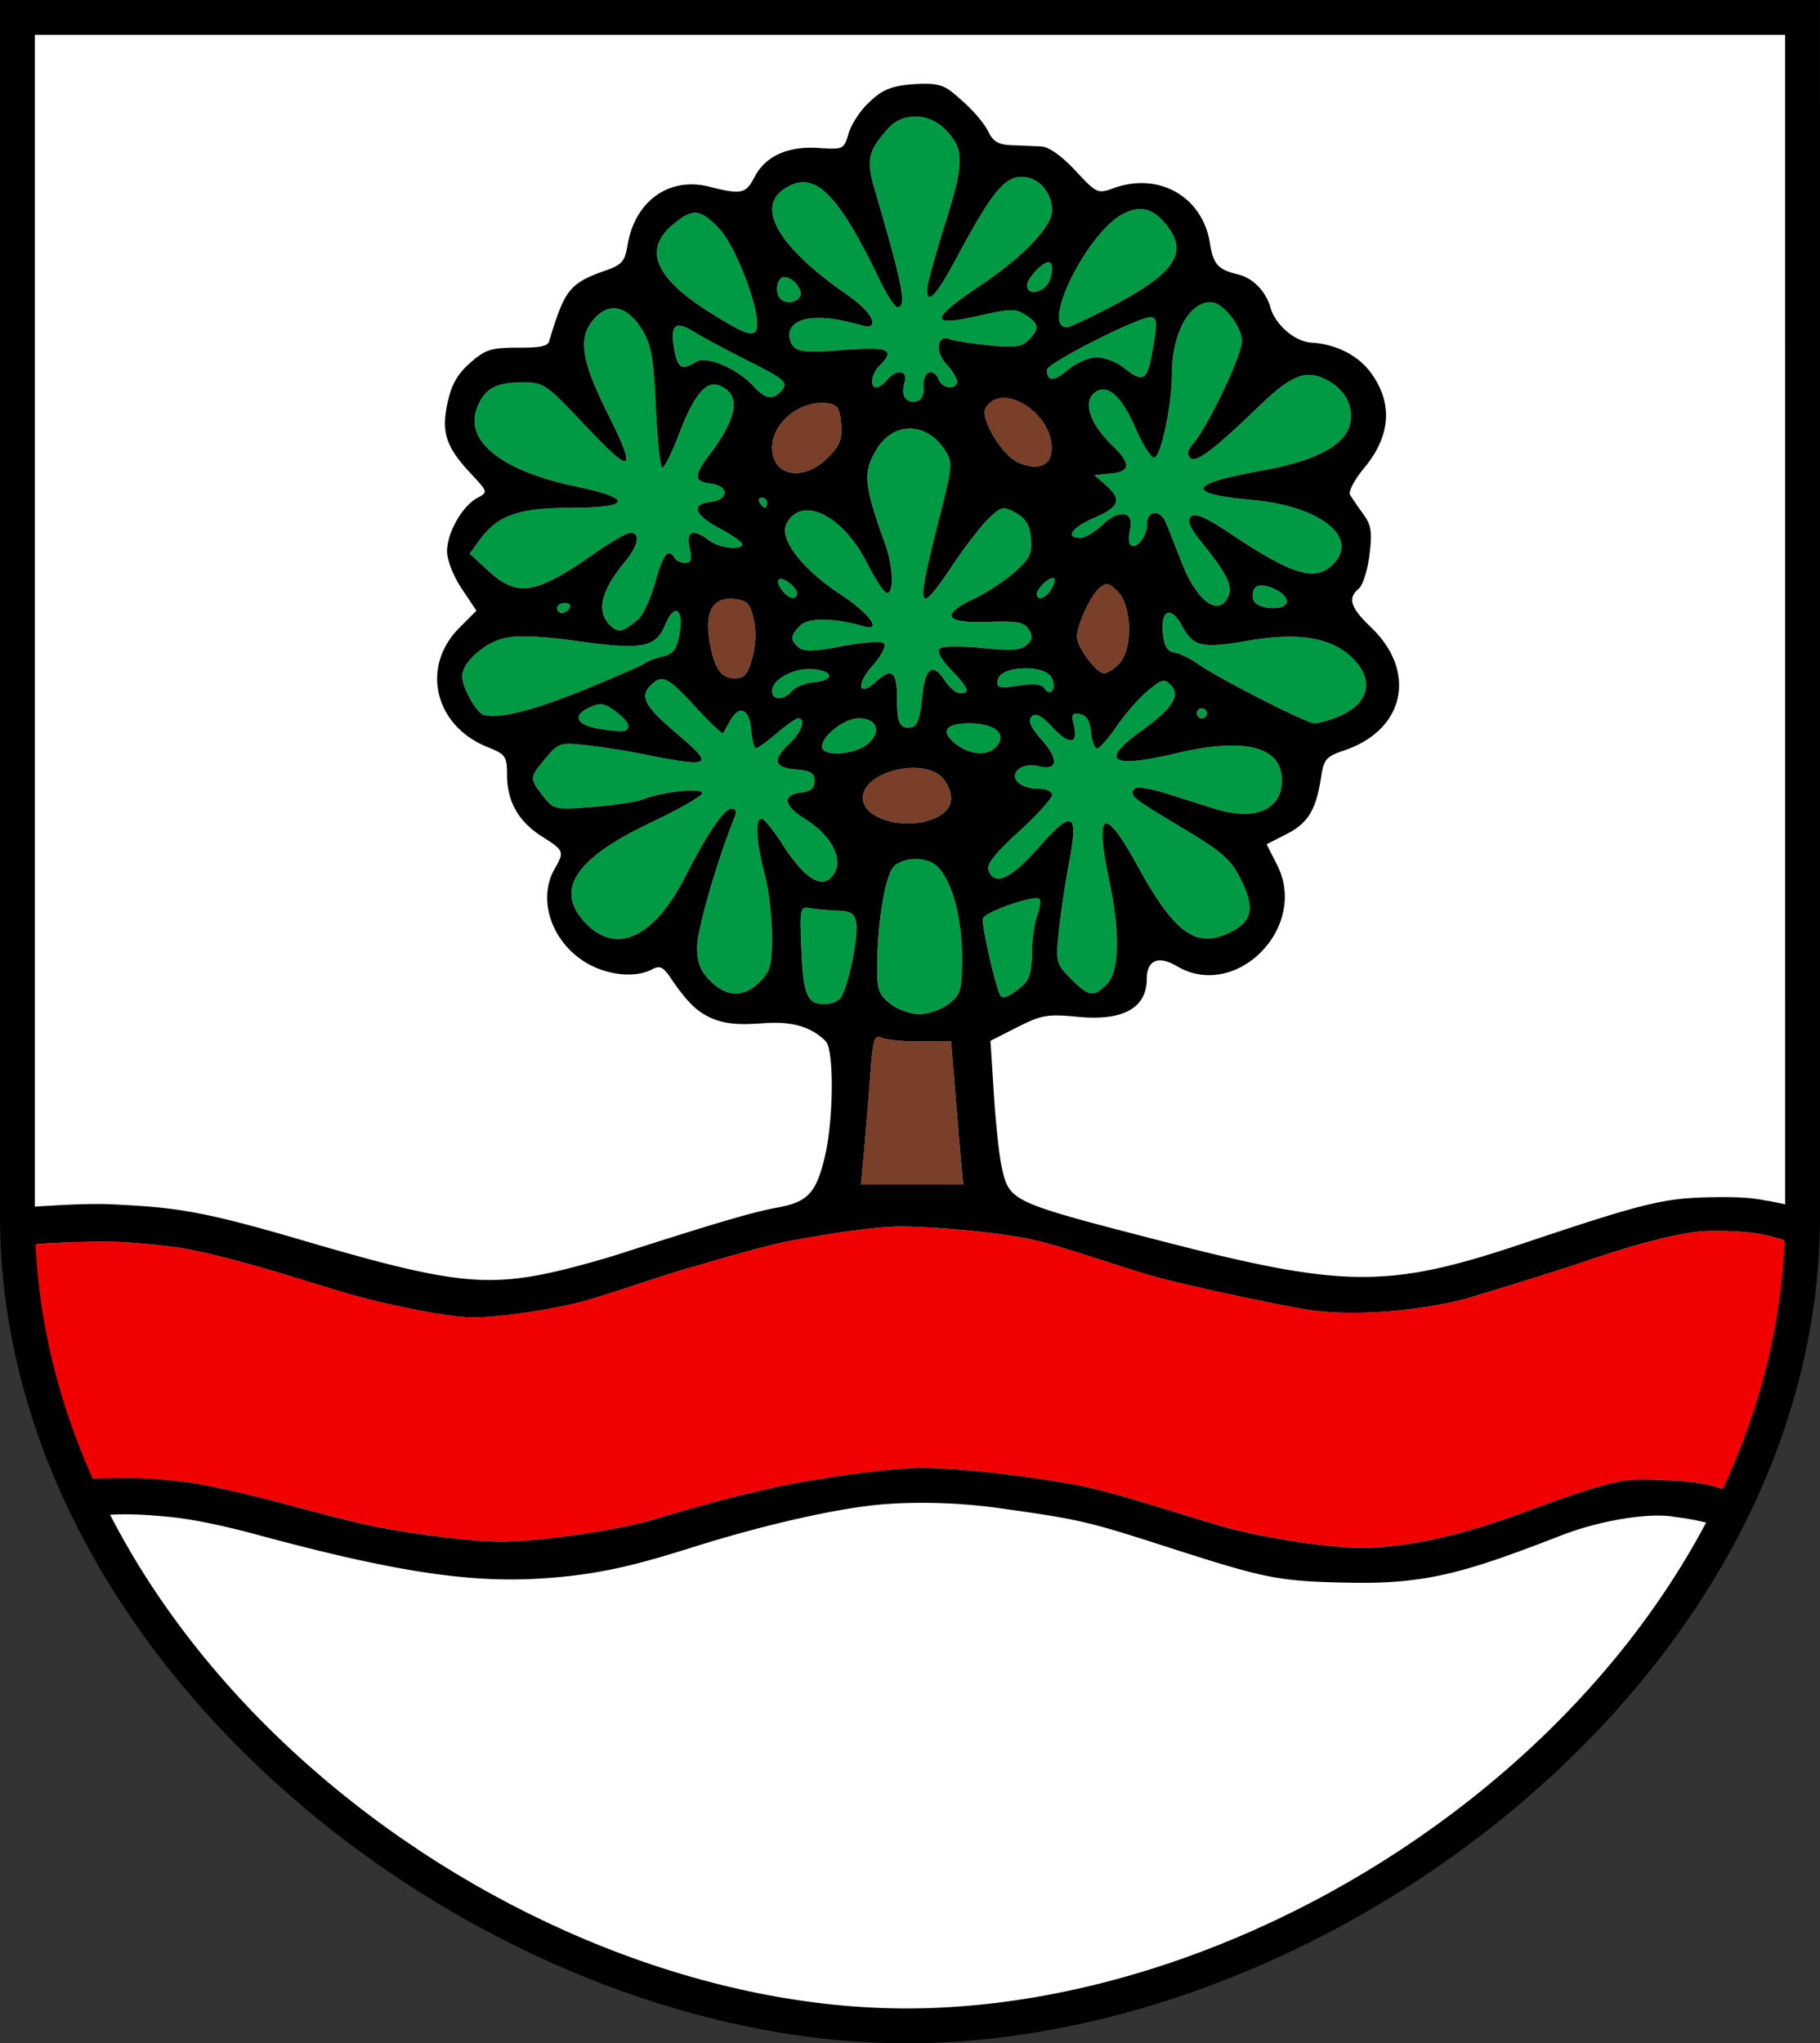
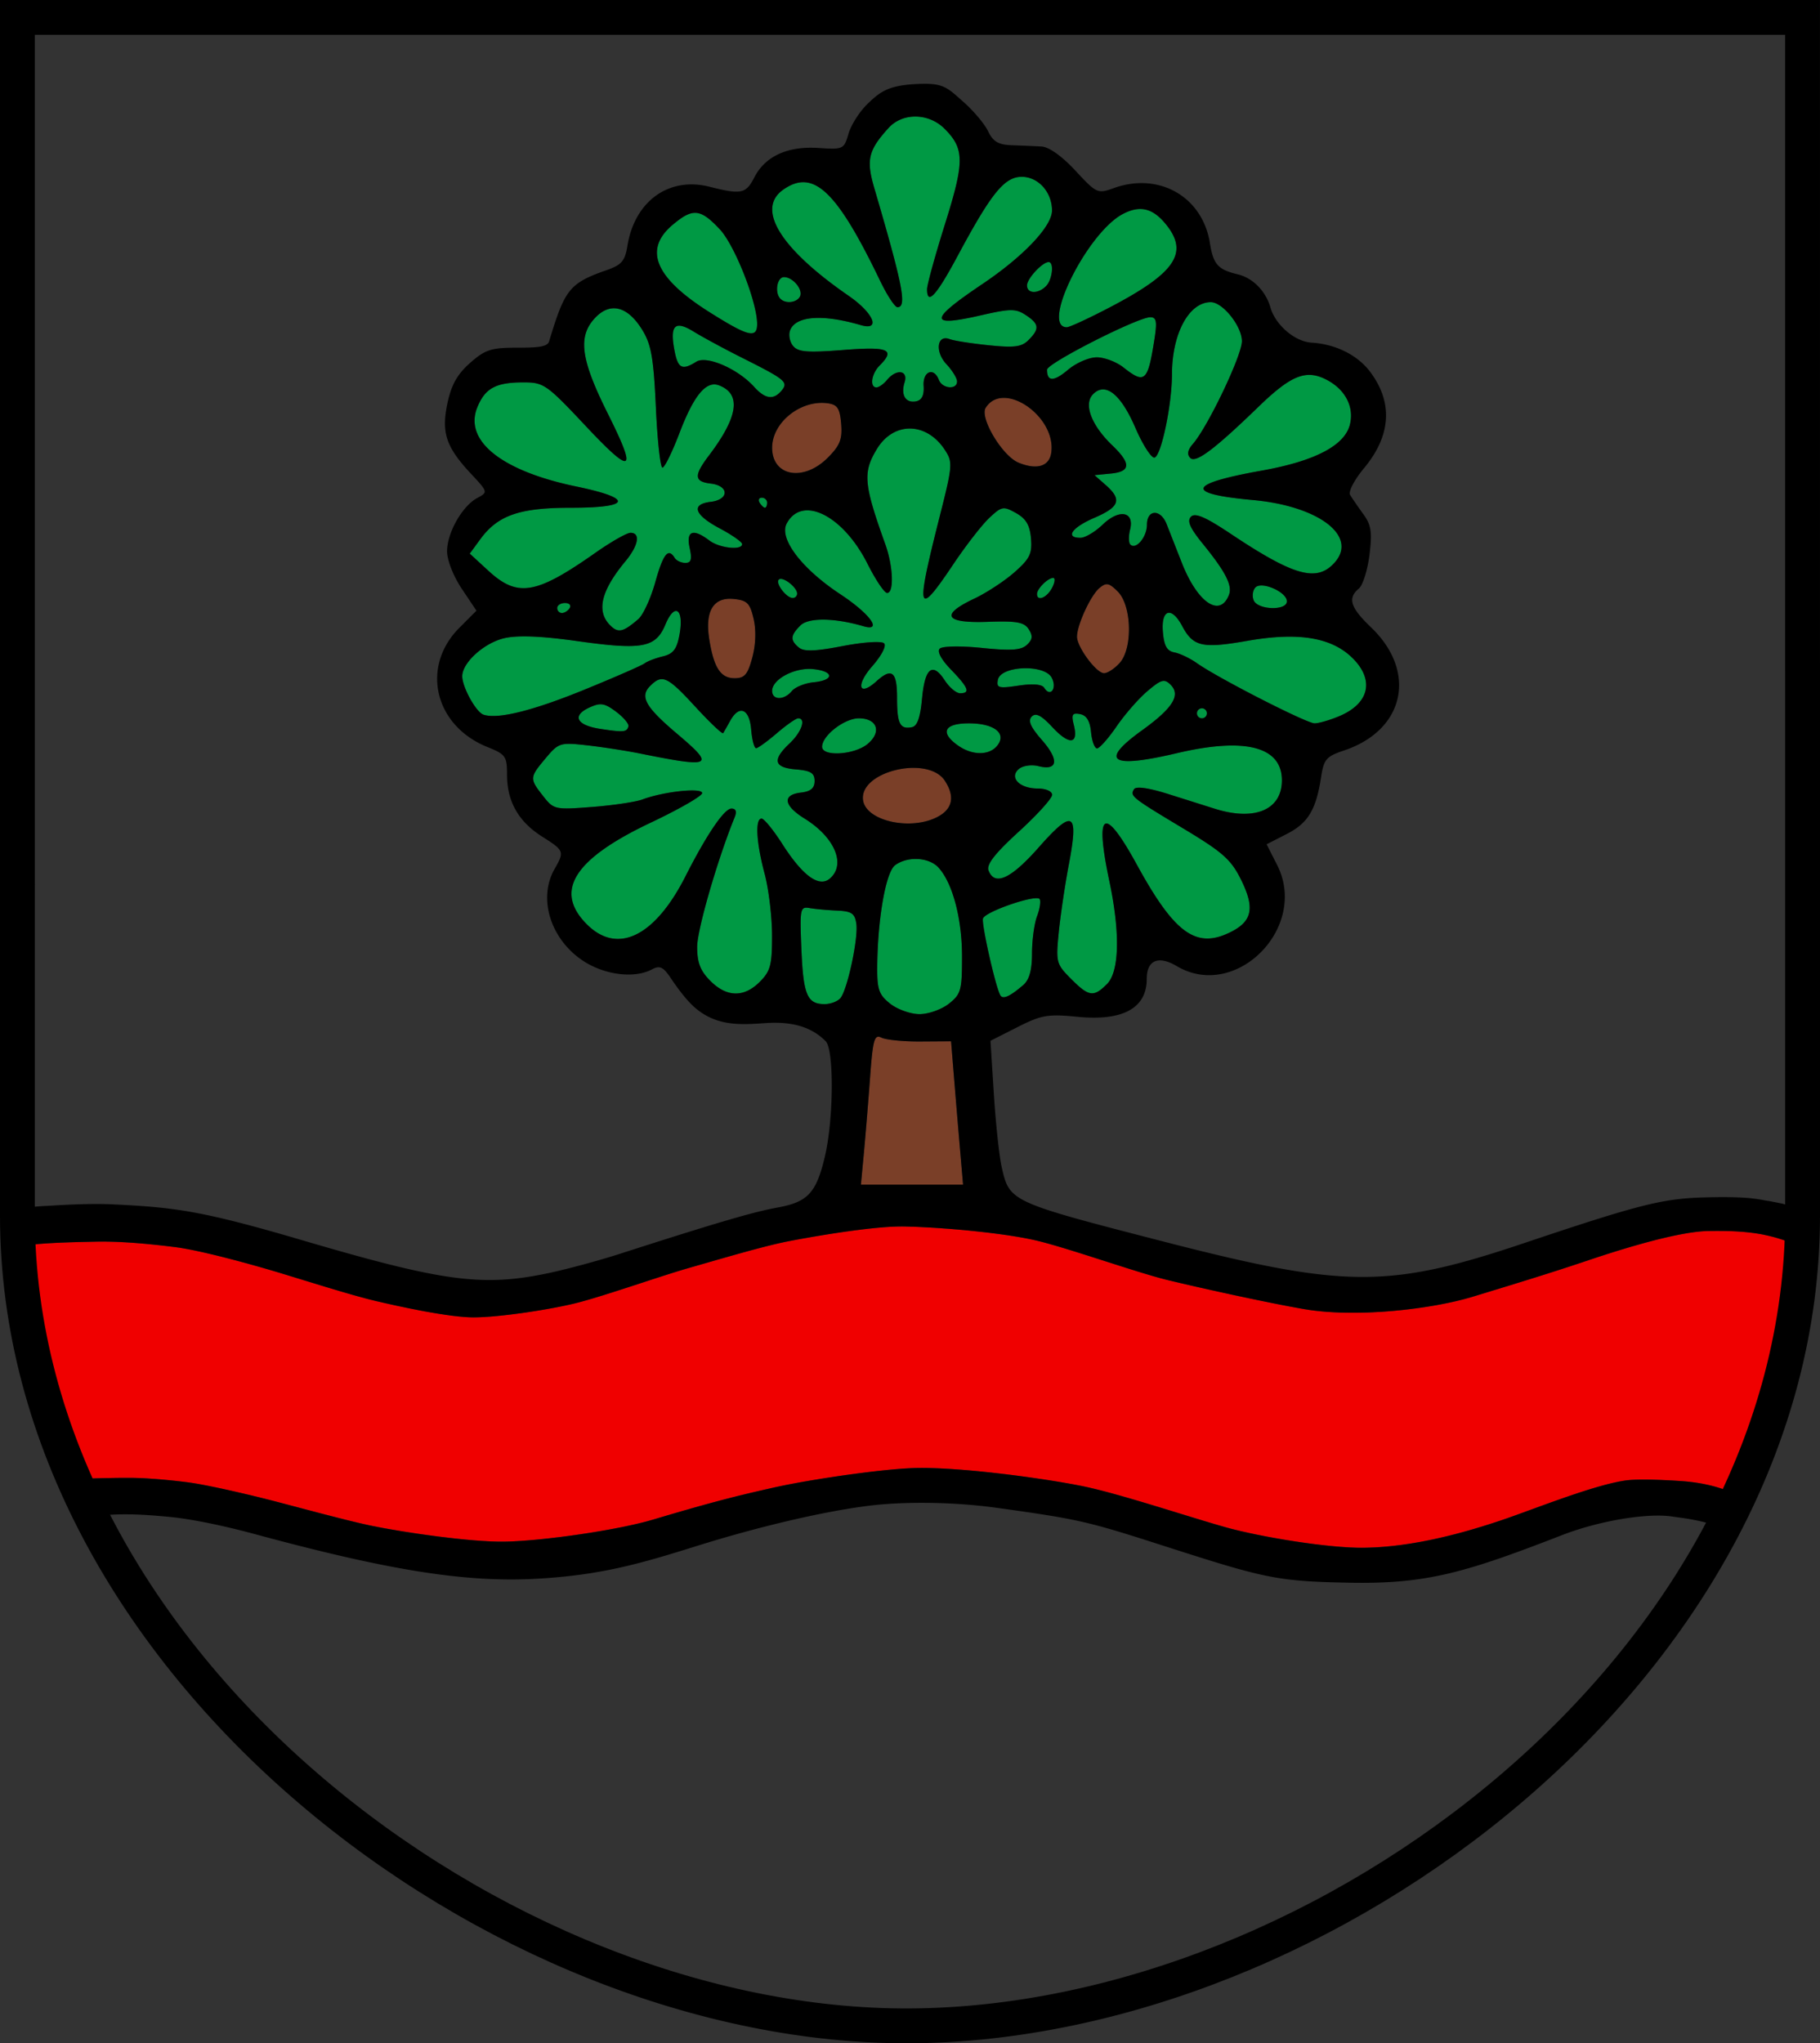
<svg xmlns="http://www.w3.org/2000/svg" width="620" height="696" version="1.1">
  <rect width="100%" height="100%" fill="#333333" stroke="none" />
-   <path d="M614.03 413.9c0 152.47-162.45 275.32-304.06 276.06-140.22.733-304.08-123.6-304.08-276.06V5.84h608.13z" fill="#fff" />
  <path d="m308.12 417.76c-10.056-0.209-30.03 3.177-39.9 5.103-8.501 1.659-25.154 6.646-33.462 9.003-9.646 2.738-28.573 9.471-38.294 11.933-8.632 2.186-26.367 4.943-35.27 4.914-8.495-0.03-25.248-3.69-33.516-5.656-8.214-1.955-22.357-6.464-32.354-9.49-8.785-2.656-26.585-7.637-35.69-8.787-8.459-1.07-18.681-2.05-27.117-1.85-6.663 0.159-17.9 0.285-25.808 1.553l-0.486 0.08c1.374 27.633 8.07 54.258 18.964 79.267 0.169-0.01 10.569-0.5 19.56-0.446 6.319 0.039 15.634 1.029 19.72 1.593 6.971 0.962 20.69 4.218 27.51 5.966 8.545 2.193 25.541 6.866 34.217 8.68 11.256 2.354 34.236 5.688 45.731 5.494 12.763-0.215 38.368-3.877 50.564-7.519 22.31-6.664 30.607-8.533 40.9-10.866 11.658-2.642 35.289-6.15 47.215-6.655 14.558-0.618 43.774 3.234 58.015 6.101 12.68 2.554 36.617 10.608 49.079 14.08 11.614 3.235 34.672 7.063 46.744 6.938 17.36-0.181 35.179-5.411 46.581-9.22 10.678-3.569 31.583-12.126 42.762-13.701 3.898-0.548 12.03-0.254 18.762 0.189 11.85 0.779 18.168 4.346 18.168 4.346l1.58 0.797c12.329-26.496 19.936-54.926 21.462-84.58-3.85-2.101-9.925-4.133-15.928-4.982-5.735-0.811-11.273-0.803-15.793-0.742-10.484 0.142-30.35 6.398-40.9 9.962-12.885 4.353-25.715 8.243-39.414 12.419-13.808 4.208-39.588 7.32-57.623 4.198-12.28-2.124-34.955-7.099-46.487-9.908-10.563-2.574-34.365-11.094-44.963-13.512-11.697-2.67-32.534-4.45-44.53-4.698z" fill="#f00000" />
  <path d="m342.04 135.52c-2.511-0.016-4.769 0.995-6.262 3.375-2.127 3.387 5.664 16.409 11.176 18.682 6.253 2.58 10.503 1.283 11.162-3.4 1.31-9.31-8.543-18.606-16.076-18.656zm-61.738 1.701c-8.656-0.188-17.266 7.177-17.266 15.268 0 9.778 10.695 11.696 18.965 3.402 4.153-4.165 4.984-6.274 4.551-11.529-0.432-5.256-1.261-6.53-4.523-6.992a14.517 14.517 0 0 0-1.727-0.148zm96.795 61.785c-0.773-0.02-1.529 0.419-2.551 1.27-3.001 2.498-7.654 12.584-7.654 16.59 0 3.534 6.601 12.432 9.219 12.432 1.194 0 3.576-1.568 5.305-3.482 4.506-4.998 4.14-19.536-0.619-24.311-1.68-1.684-2.705-2.47-3.699-2.498zm-128.45 4.939c-6.005 7e-3 -8.455 4.815-7.018 13.838 1.54 9.652 3.862 13.229 8.625 13.229 3.399 0 4.465-1.245 6.019-7.033 1.183-4.403 1.354-9.365 0.445-13.242-1.248-5.33-2.202-6.27-6.816-6.723a13.04 13.04 0 0 0-1.256-0.066v-0.002zm62.727 57.6c-8.481-0.066-18.289 4.566-17.359 11.027 1.01 7.01 15.976 10.442 25.188 5.766 5.293-2.685 6.22-6.978 2.672-12.406-1.978-3.03-6.058-4.352-10.5-4.387zm-12.27 91.59c-1.445 0.162-1.925 3.311-2.713 13.969-0.61 8.276-1.555 19.848-2.107 25.717l-0.998 10.676h34.785l-0.986-11.527a5898.7 5898.7 0 0 1-2.051-24.404l-1.041-12.891-10.473 0.08c-5.76 0.038-11.718-0.552-13.242-1.311-0.452-0.225-0.84-0.347-1.174-0.309z" fill="#7a3f28" />
  <path d="M312.01 39.695c-3.494-.051-6.916 1.247-9.315 3.888-6.926 7.63-7.68 10.846-4.845 20.518 9.768 33.32 11.163 40.536 7.87 40.536-.866 0-3.51-4.032-5.886-8.963-14.83-30.809-22.766-38.277-33.016-31.074-9.341 6.564-1.01 20.067 22.285 36.15 8.524 5.885 11.075 12.009 4.158 9.988-13.075-3.822-22.223-3.142-24.108 1.782-.589 1.538-.13 3.936 1.026 5.332 1.709 2.065 4.88 2.318 17.062 1.364 15.51-1.218 17.892-.199 12.404 5.305-2.785 2.795-3.453 7.437-1.066 7.437.823 0 2.453-1.156 3.618-2.564 3.191-3.86 7.273-3.288 5.966.837-1.378 4.354.378 7.203 3.982 6.452 1.894-.395 2.712-2.116 2.497-5.224-.347-5.002 3.492-6.524 5.196-2.065 1.16 3.03 6.196 3.468 6.196.54 0-1.115-1.626-3.758-3.617-5.886-3.985-4.253-3.225-10.195 1.093-8.531 1.407.542 7.386 1.473 13.282 2.079 8.793.904 11.247.584 13.607-1.782 3.819-3.831 3.626-5.482-.972-8.504-3.4-2.234-5.186-2.226-15.442.121-17.728 4.056-17.578 1.605.634-10.65 14.088-9.483 23.757-19.697 23.757-25.08 0-6.27-4.671-11.475-10.299-11.475-5.902 0-10.355 5.507-21.88 27.011-7.255 13.533-10.38 16.918-10.38 11.258 0-1.497 2.756-11.508 6.128-22.246 6.667-21.231 6.645-25.567-.162-32.397a14.139 14.139 0 0 0-9.773-4.158zm76.684 31.506c-1.882-.06-3.886.491-6.115 1.647-12.182 6.32-28.213 38.62-19.167 38.62.96 0 7.69-3.129 14.956-6.939 21.853-11.468 26.553-18.272 19.127-27.74-2.873-3.664-5.664-5.487-8.8-5.588zm-151.88 1.296c-2.19-.013-4.463 1.375-7.694 4.103-9.987 8.428-5.95 18.026 12.472 29.657 13.325 8.412 16.333 9.171 16.333 4.09 0-7.492-7.632-26.84-12.729-32.262-3.526-3.75-5.9-5.575-8.382-5.588zm120.32 16.765c-2.195.172-7.275 5.68-7.275 7.951 0 2.851 3.741 2.99 6.48.243 2.165-2.174 2.82-8.193.89-8.193-.033 0-.06-.003-.094 0zm-90.167 5.13c-2.31.162-3.119 5.366-1.094 7.397 1.715 1.72 5.335 1.362 6.574-.648 1.374-2.229-2.218-6.75-5.359-6.75-.037 0-.085-.002-.121 0zm145.5 8.531c-7.432 0-13.198 10.714-13.215 24.568-.018 10.61-3.79 28.374-6.033 28.374-1.122 0-4.015-4.562-6.425-10.137-4.972-11.503-10.209-15.682-14.39-11.488-3.356 3.367-.67 10.556 6.534 17.481 6.458 6.206 6.298 8.922-.554 9.584l-5.534.54 3.834 3.375c5.614 4.935 4.742 7.45-3.834 11.136-7.695 3.309-10.147 6.83-4.765 6.83 1.587 0 4.988-2.012 7.56-4.482 5.666-5.446 10.889-4.505 9.34 1.688-.548 2.199-.518 4.489.082 5.089 1.914 1.918 5.669-2.557 5.669-6.763 0-5.235 4.654-5.397 6.681-.23.83 2.114 3.167 8.078 5.197 13.243 5.36 13.624 13.034 18.795 16.076 10.84 1.21-3.16-1.2-7.835-8.909-17.32-4.412-5.429-5.465-7.825-4.049-9.246 1.416-1.422 4.922.083 13.498 5.804 21.613 14.416 29.349 16.568 35.392 9.867 8.135-9.014-5.257-19.3-27.793-21.354-23.404-2.134-22.375-5.487 3.064-10.03 18.042-3.22 28.198-8.532 29.98-15.658 1.512-6.05-1.576-11.987-7.95-15.294-6.954-3.606-12.02-1.594-23.137 9.165-15.076 14.592-21.432 19.352-23.298 17.481-1.19-1.193-.905-2.71.891-4.778 5.128-5.9 16.697-30.142 16.697-34.989 0-5.124-6.52-13.296-10.61-13.296zm-202.98 2.092c-2.488-.123-4.97 1.156-7.29 3.86-5.325 6.213-4.14 13.986 4.874 32.006 10.122 20.24 8.434 21.218-7.451 4.307-13.451-14.32-14.358-14.952-21.395-14.943-9.295.01-12.922 1.963-15.59 8.423-4.712 11.41 8.153 21.748 33.664 27.038 19.596 4.065 18.819 7.232-1.782 7.235-17.62.003-24.923 2.564-30.95 10.813l-3.524 4.819 6.358 5.845c9.957 9.154 16.175 8.12 36.431-6.115 5.334-3.746 10.722-6.817 11.973-6.817 3.482 0 2.712 4.336-1.728 9.692-8.321 10.033-9.994 17.014-5.224 21.8 2.747 2.756 4.398 2.38 9.625-2.12 1.63-1.403 4.224-7.042 5.763-12.54 2.712-9.694 4.416-11.846 6.6-8.301.578.94 2.222 1.714 3.645 1.714 1.992 0 2.334-1.19 1.472-5.13-1.27-5.797 1.168-6.7 6.708-2.497 3.44 2.612 11.163 3.448 11.163 1.215 0-.707-3.452-3.118-7.667-5.359-8.687-4.623-9.87-8.235-2.97-9.03 2.789-.323 4.684-1.579 4.684-3.105 0-1.525-1.895-2.782-4.684-3.105-5.726-.66-5.882-2.688-.688-9.543 10.001-13.199 11.134-20.97 3.469-23.92-4.394-1.69-8.578 3.355-13.498 16.266-2.462 6.467-5.062 11.757-5.777 11.757-.719 0-1.74-9.2-2.254-20.45-.783-16.976-1.567-21.476-4.644-26.471-2.904-4.712-6.115-7.185-9.314-7.343zm182.4 3.037c-4.292 0-35.203 15.692-35.203 17.872 0 4.125 2.298 4.136 7.18.014 2.752-2.323 7.135-4.225 9.747-4.225 2.61 0 6.688 1.539 9.07 3.415 7.376 5.819 8.35 4.919 10.637-9.827.901-5.81.614-7.248-1.43-7.248zm-160.56 2.89c-2.22.043-2.628 2.703-1.579 8.314 1.17 6.253 2.586 7.002 7.45 3.955 3.536-2.215 14.166 2.41 19.721 8.572 3.757 4.167 6.616 4.548 9.341 1.255 2.389-2.89 1.398-3.719-13.43-11.163-6.088-3.057-13.5-7.062-16.468-8.896-2.208-1.364-3.872-2.06-5.035-2.038zm78.8 35.028c-4.291-.062-8.517 2.246-11.38 6.953-4.86 7.993-4.509 11.924 2.849 32.437 2.7 7.519 3.047 16.617.634 16.617-.922 0-3.924-4.454-6.668-9.908-8.328-16.55-22.326-23.535-27.549-13.742-2.719 5.095 5.105 15.403 18.303 24.109 10.132 6.682 14.559 12.83 7.802 10.853-9.832-2.878-18.709-2.978-21.435-.243-3.433 3.441-3.538 5.003-.513 7.518 1.724 1.436 5.503 1.306 14.888-.5 7.063-1.357 13.26-1.77 14.12-.944.887.852-.818 4.161-4.077 7.883-5.678 6.487-4.494 10.474 1.498 5.035 5.198-4.72 7.006-3.295 7.006 5.521 0 8.96.967 10.92 5.021 10.151 1.86-.353 2.895-3.22 3.496-9.746.964-10.496 3.578-12.594 7.748-6.21 1.574 2.409 3.915 4.374 5.21 4.374 3.59 0 2.882-1.863-3.077-8.031-3.361-3.48-4.83-6.22-3.834-7.168.917-.868 7.14-.968 14.376-.23 9.916 1.012 13.331.778 15.293-1.053 1.946-1.817 2.086-3.043.621-5.318-1.561-2.423-4.083-2.88-14.01-2.524-14.583.525-16.262-2.368-4.563-7.883 4.156-1.96 10.33-6.01 13.714-8.99 5.228-4.603 6.078-6.335 5.643-11.515-.384-4.548-1.691-6.746-5.116-8.666-4.307-2.414-4.867-2.306-9.098 1.66-2.48 2.326-7.98 9.414-12.229 15.754-12.397 18.5-12.965 16.521-4.67-16.2 4.42-17.436 4.506-18.534 1.782-22.704-3.131-4.794-7.493-7.227-11.784-7.29zm-50.686 23.556c-.92.046-1.22.805-.66 1.714.578.938 1.394 1.7 1.808 1.7.412 0 .756-.762.756-1.7 0-.939-.817-1.714-1.809-1.714-.031 0-.065-.002-.094 0zm99.173 27.334c-1.865.217-5.331 3.714-5.331 5.454 0 2.652 3.302 1.333 5.102-2.038 1.002-1.879 1.184-3.416.405-3.416-.057 0-.116-.006-.176 0zm-92.773.324a.856.856 0 0 0-.526.243c-1.236 1.242 2.574 6.264 4.75 6.264.822 0 1.486-.675 1.486-1.499 0-1.945-3.967-5.197-5.71-5.008zm164.04 2.241c-.928-.025-1.699.172-2.174.648-.917.922-1.211 2.876-.648 4.347 1.284 3.356 11.339 3.705 11.339.391 0-2.451-5.205-5.298-8.517-5.386zm-237.52 5.967c-1.396.045-2.524.803-2.524 1.714 0 .938.725 1.7 1.606 1.7.88 0 2.068-.762 2.646-1.7.579-.94-.132-1.714-1.593-1.714-.045 0-.09-.002-.135 0zm37.93 2.713c-.978.027-2.281 1.465-3.577 4.576-3.32 7.97-7.798 8.816-30.155 5.67-12.054-1.699-20.089-2.028-24.647-1-6.885 1.552-14.43 8.339-14.43 12.986 0 3.704 4.683 12.196 7.209 13.08 4.793 1.677 16.737-1.273 34.514-8.531 10.3-4.204 19.487-8.238 20.422-8.95.939-.71 3.727-1.772 6.196-2.362 3.51-.838 4.747-2.43 5.656-7.29.98-5.237.24-8.219-1.188-8.18zm168.06.62c-1.566-.078-2.543 2.152-2.187 6.467.397 4.803 1.368 6.549 3.928 7.032 1.872.351 5.326 2.001 7.667 3.659 7.133 5.054 37.335 20.504 40.09 20.504 1.42 0 5.182-1.099 8.355-2.43 10.243-4.29 12.129-12.226 4.684-19.694-7.133-7.157-18.478-9.05-35.932-5.994-15.404 2.7-18.463 2.001-22.231-5.061-1.581-2.961-3.156-4.421-4.374-4.482zm-49.052 18.885c-4.43.022-8.87 1.394-9.355 3.955-.526 2.772.254 2.988 7.02 1.971 4.916-.738 8.03-.47 8.787.756 2.088 3.392 4.466.143 2.537-3.47-1.17-2.194-5.081-3.23-8.99-3.212zm-73.527.23c-6.006-.035-12.728 3.784-12.728 7.478 0 3.226 4.073 3.257 6.722.054 1.121-1.355 4.476-2.696 7.45-2.984 7.12-.692 6.94-3.788-.256-4.481a13.23 13.23 0 0 0-1.188-.068zm-50.145 3.51c-1.412-.079-2.617.776-4.171 2.334-3.573 3.582-1.546 7.152 9.246 16.28 13.101 11.082 12.002 11.659-12.782 6.668-4.682-.943-12.773-2.184-17.98-2.767-9.107-1.023-9.628-.855-14.038 4.4-5.528 6.593-5.556 6.913-.877 12.878 3.624 4.62 4.01 4.71 16.71 3.726 7.15-.553 14.865-1.71 17.143-2.565 7.213-2.701 20.328-4.093 20.328-2.16 0 .976-7.863 5.5-17.466 10.043-26.247 12.419-33.112 23.314-21.826 34.638 10.417 10.448 23.171 4.24 33.623-16.36 7.218-14.227 13.21-23.038 15.645-23.043 1.532-.001 1.9 1.004 1.093 2.983-5.796 14.225-12.77 38.292-12.77 44.074 0 5.414 1.069 8.2 4.482 11.622 5.613 5.63 11.463 5.736 16.873.31 3.621-3.636 4.175-5.735 4.157-15.794-.012-6.382-1.141-15.837-2.524-21.004-2.844-10.632-3.3-18.79-1.04-18.79.84 0 4.023 3.907 7.073 8.68 6.886 10.762 12.46 14.845 16.104 11.811 5.7-4.745 1.822-14.08-8.518-20.49-7.152-4.434-7.689-8.103-1.282-8.842 3.366-.39 4.684-1.5 4.684-3.955 0-2.715-1.31-3.535-6.385-3.955-7.503-.622-8.13-3.204-2.132-8.855 4.097-3.862 5.696-8.544 2.915-8.544-.737 0-3.992 2.269-7.235 5.048-3.242 2.78-6.427 5.09-7.073 5.13-.645.035-1.41-2.809-1.7-6.331-.59-7.131-4.062-8.592-7.155-2.997-1.038 1.878-2.105 3.768-2.375 4.198-.274.43-4.526-3.601-9.462-8.963-6.01-6.53-8.932-9.279-11.284-9.409zm170.99.58c-1.234-.097-2.727.948-5.683 3.442-2.979 2.514-7.731 7.935-10.555 12.054-2.826 4.117-5.825 7.492-6.655 7.492-.834 0-1.745-2.488-2.038-5.535-.367-3.81-1.532-5.723-3.739-6.142-2.666-.507-3.032.123-2.132 3.726 1.652 6.604-1.511 6.93-7.262.756-3.783-4.06-5.677-5.044-7.06-3.658-1.379 1.386-.447 3.54 3.482 8.031 5.918 6.756 5.403 10.531-1.2 8.869-2.345-.59-5.31-.179-6.642.931-3.46 2.881.147 6.682 6.344 6.682 2.758 0 4.927.932 4.954 2.133.03 1.174-5.083 6.826-11.352 12.554-8.168 7.462-11.085 11.22-10.313 13.242 2.077 5.426 7.623 2.872 17.09-7.856 11.688-13.247 13.677-12.177 10.312 5.548-1.339 7.044-2.904 17.574-3.483 23.393-1.007 10.143-.844 10.79 4.144 15.794 6.117 6.136 7.728 6.365 12.283 1.795 4.222-4.237 4.533-17.429.823-35.002-5.105-24.175-1.855-26.123 9.381-5.602 12.986 23.701 20.37 28.886 32.315 22.69 7.006-3.633 7.822-8.171 3.158-17.601-3.4-6.877-6.22-9.383-19.612-17.427-17.739-10.654-18.284-11.085-16.846-13.418.66-1.071 4.967-.467 11.662 1.647 5.837 1.844 12.959 4.1 15.834 5.008 13.61 4.297 22.865.377 22.865-9.679 0-11.492-12.511-14.733-35.756-9.26-22.667 5.337-26.546 2.79-11.865-7.788 10.443-7.525 13.243-11.974 9.746-15.483-.805-.808-1.46-1.279-2.2-1.337zm-192.06 7.963c-1.07.008-2.204.392-3.739 1.094-6.06 2.767-4.437 6.037 3.618 7.275 8.016 1.231 9.099 1.128 9.65-.85.236-.837-1.65-3.073-4.197-4.981-2.342-1.753-3.767-2.549-5.332-2.538zm204.82 1.364a1.712 1.712 0 0 0-1.62 1.7c0 .94.765 1.715 1.7 1.715.937 0 1.701-.774 1.701-1.714 0-.939-.764-1.701-1.7-1.701-.03 0-.052-.002-.082 0zm-116.8 3.415c-4.902 0-12.513 5.892-12.513 9.692 0 3.427 10.877 2.794 15.415-.891 4.993-4.055 3.431-8.801-2.902-8.801zm36.728 1.714c-7.782.19-9.012 3.286-2.888 7.587 4.789 3.366 10.501 3.403 13.241.094 3.468-4.193-.88-7.68-9.57-7.68-.265 0-.532-.006-.783 0zm-17.588 46.193c-2.432.042-4.886.729-6.762 2.106-3.198 2.346-5.997 18.353-6.101 34.826-.047 7.556.596 9.356 4.427 12.378 2.469 1.949 6.964 3.55 9.988 3.55s7.508-1.601 9.976-3.55c4.115-3.246 4.495-4.572 4.495-16.009 0-12.928-3.181-25.004-7.978-30.318-1.822-2.019-4.917-3.037-8.045-2.983zm41.372 13.363c-4.07.009-17.517 4.834-18.21 6.912-.594 1.789 4.332 23.57 5.926 26.2.875 1.445 3.264.36 7.789-3.536 2.066-1.778 2.983-5.074 2.983-10.731 0-4.49.773-10.202 1.714-12.689.946-2.488 1.35-5.118.905-5.845-.134-.217-.526-.311-1.107-.31zm-78.572 3.24c-1.957.113-1.993 2.463-1.511 14.052.653 15.668 1.968 18.777 7.91 18.777 2.11 0 4.57-.957 5.466-2.133 2.404-3.155 6.035-20.29 5.345-25.202-.498-3.55-1.577-4.29-6.546-4.509-3.278-.143-7.494-.538-9.368-.863-.504-.088-.933-.143-1.296-.122z" fill="#094" />
  <path d="M614.07 413.99c0 152.47-162.45 275.32-304.06 276.06-140.22.733-304.08-123.6-304.08-276.06V5.93h608.13z" fill="none" stroke="#000" stroke-width="11.866" />
  <path d="M25.173 503.83s10.51-.496 19.574-.442c6.32.037 15.635 1.023 19.72 1.587 6.972.963 20.696 4.22 27.516 5.968 8.546 2.191 25.532 6.876 34.207 8.69 11.254 2.354 34.237 5.675 45.733 5.483 12.763-.215 38.372-3.867 50.568-7.51 22.309-6.663 30.608-8.532 40.9-10.865 11.658-2.642 35.294-6.159 47.219-6.665 14.557-.617 43.763 3.235 58.004 6.104 12.682 2.554 36.62 10.614 49.08 14.088 11.615 3.236 34.677 7.061 46.75 6.935 17.359-.18 35.174-5.414 46.577-9.224 10.677-3.567 31.582-12.126 42.759-13.7 3.9-.547 12.036-.25 18.77.193 11.848.778 18.17 4.345 18.17 4.345l-5.136 11.095c-7.62-2.49-13.524-2.964-15.709-3.32-8.138-1.324-24.558 1.187-37.839 6.338-32.748 12.705-46.06 16.687-72.358 16.173-24.495-.48-28.465-1.381-62.143-12.204-26.975-8.67-29.294-9.315-57.718-13.27-17.259-2.398-33.643-1.916-42.526-.893-16.344 1.881-39.478 7.458-59.813 13.825-18.96 5.94-32.528 9.953-54.47 11.185-24.205 1.36-50.007-2.702-95.661-15.056-12.288-3.327-22.885-5.404-30.295-6.072-6.45-.58-16.755-1.512-25.841.073zm332.95-349.64c-.66 4.683-4.913 5.978-11.165 3.398-5.512-2.273-13.302-15.293-11.175-18.68 5.974-9.519 24.086 2.87 22.34 15.281zm-76.125 1.713c-8.271 8.293-18.963 6.373-18.963-3.405 0-8.63 9.793-16.428 18.99-15.123 3.264.464 4.092 1.74 4.523 6.998.435 5.255-.4 7.364-4.55 11.53zm99.422 69.928c-1.729 1.914-4.12 3.482-5.316 3.482-2.618 0-9.216-8.905-9.216-12.437 0-4.006 4.655-14.094 7.656-16.592 2.337-1.945 3.265-1.762 6.25 1.231 4.76 4.774 5.132 19.319.626 24.316zm-125.14-1.847c-1.554 5.789-2.622 7.036-6.02 7.036-4.764 0-7.094-3.57-8.634-13.22-1.534-9.625 1.365-14.456 8.274-13.778 4.612.453 5.57 1.396 6.817 6.726.91 3.878.745 8.834-.437 13.236zm62.924 54.36c-9.21 4.675-24.18 1.253-25.19-5.756-1.417-9.847 22.104-15.454 27.86-6.642 3.547 5.428 2.623 9.712-2.67 12.398zm8.875 125.16h-34.795l1-10.676c.551-5.87 1.501-17.442 2.111-25.718.968-13.118 1.465-14.866 3.879-13.666 1.524.76 7.485 1.349 13.246 1.31l10.472-.07 1.048 12.882a5935.7 5935.7 0 0 0 2.04 24.41zm28.257-306.04c-2.738 2.747-6.472 2.603-6.472-.248 0-2.306 5.234-7.95 7.37-7.95 1.929 0 1.267 6.024-.899 8.198zm-83.893 3.683c-1.239 2.01-4.858 2.365-6.572.643-2.057-2.061-1.184-7.4 1.21-7.4 3.141 0 6.736 4.528 5.362 6.757zm105.92 3.391c-7.264 3.81-13.992 6.93-14.95 6.93-9.046 0 6.977-32.294 19.16-38.615 5.943-3.08 10.318-1.926 14.917 3.938 7.424 9.466 2.727 16.28-19.126 27.748zm-120.44 5.814c0 5.082-3.015 4.328-16.339-4.086-18.423-11.63-22.46-21.228-12.472-29.656 6.893-5.818 9.44-5.584 16.079 1.476 5.097 5.421 12.733 24.774 12.733 32.266zm115.68 11.364c-2.611 0-7 1.899-9.75 4.22-4.885 4.122-7.178 4.12-7.178-.003 0-2.182 30.911-17.88 35.202-17.88 2.045 0 2.33 1.446 1.43 7.256-2.288 14.746-3.253 15.64-10.628 9.82-2.383-1.875-6.465-3.415-9.076-3.415zm-107.35 11.327c-2.725 3.293-5.582 2.905-9.34-1.262-5.554-6.161-16.188-10.777-19.723-8.561-4.867 3.046-6.278 2.297-7.447-3.955-1.599-8.552.19-10.248 6.611-6.278 2.969 1.833 10.378 5.838 16.466 8.895 14.828 7.444 15.821 8.272 13.433 11.162zm48.39-1.575c.214 3.108-.608 4.823-2.502 5.219-3.605.75-5.361-2.093-3.986-6.448 1.308-4.125-2.77-4.698-5.962-.839-1.166 1.409-2.792 2.563-3.614 2.563-2.389 0-1.726-4.647 1.06-7.442 5.487-5.504 3.109-6.521-12.402-5.304-12.181.955-15.345.703-17.053-1.364-1.157-1.394-1.62-3.792-1.032-5.33 1.885-4.925 11.026-5.597 24.102-1.775 6.916 2.02 4.366-4.103-4.157-9.99-23.297-16.08-31.619-29.593-22.277-36.157 10.249-7.203 18.179.262 33.01 31.071 2.374 4.93 5.027 8.965 5.893 8.965 3.293 0 1.893-7.207-7.875-40.528-2.837-9.672-2.072-12.896 4.853-20.525 4.798-5.282 13.665-5.152 19.08.279 6.81 6.83 6.831 11.16.165 32.39-3.373 10.74-6.132 20.753-6.132 22.249 0 5.66 3.127 2.266 10.381-11.267 11.525-21.504 15.98-27.003 21.883-27.003 5.626 0 10.3 5.208 10.3 11.477 0 5.384-9.673 15.591-23.762 25.073-18.211 12.256-18.357 14.713-.63 10.657 10.258-2.347 12.04-2.362 15.439-.128 4.599 3.022 4.787 4.677.968 8.508-2.359 2.366-4.808 2.686-13.6 1.782-5.896-.605-11.874-1.545-13.28-2.087-4.32-1.663-5.087 4.277-1.104 8.53 1.991 2.128 3.621 4.778 3.621 5.892 0 2.927-5.037 2.493-6.196-.537-1.706-4.46-5.539-2.934-5.19 2.068zm-53.313 39.773c0 .94-.337 1.708-.75 1.708-.414 0-1.225-.768-1.802-1.708-.578-.938-.242-1.708.748-1.708.992 0 1.804.77 1.804 1.708zm97.045 29.033c-1.8 3.372-5.11 4.7-5.11 2.049 0-1.797 3.698-5.464 5.51-5.464.78 0 .602 1.537-.4 3.415zm-86.83 1.917c0 .822-.674 1.498-1.493 1.498-2.178 0-5.987-5.022-4.75-6.263 1.237-1.24 6.243 2.581 6.243 4.765zm166.85 2.626c0 3.313-10.063 2.969-11.346-.388-.564-1.472-.274-3.43.644-4.352 2.171-2.178 10.702 1.601 10.702 4.74zm-244.32 2.288c-.578.94-1.775 1.707-2.656 1.707s-1.603-.767-1.603-1.707 1.197-1.708 2.655-1.708c1.462 0 2.181.769 1.604 1.708zm23.39 3.763c-5.227 4.5-6.887 4.863-9.633 2.108-4.77-4.786-3.098-11.765 5.222-21.799 4.44-5.354 5.215-9.69 1.733-9.69-1.25 0-6.636 3.068-11.97 6.814-20.257 14.235-26.478 15.28-36.435 6.125l-6.359-5.848 3.525-4.826c6.028-8.249 13.332-10.797 30.952-10.801 20.6-.003 21.385-3.178 1.788-7.243-25.51-5.29-38.376-15.622-33.665-27.031 2.668-6.46 6.296-8.42 15.591-8.43 7.035-.01 7.94.623 21.392 14.941 15.885 16.912 17.567 15.94 7.445-4.3-9.011-18.02-10.195-25.801-4.87-32.014 5.303-6.183 11.438-4.894 16.6 3.483 3.077 4.996 3.867 9.499 4.65 26.474.515 11.25 1.524 20.455 2.242 20.455.716 0 3.318-5.29 5.78-11.757 4.92-12.91 9.104-17.954 13.498-16.263 7.664 2.95 6.541 10.713-3.46 23.911-5.194 6.856-5.048 8.886.678 9.546 2.788.322 4.683 1.578 4.683 3.103 0 1.524-1.895 2.78-4.683 3.103-6.9.795-5.706 4.416 2.98 9.038 4.215 2.24 7.662 4.653 7.662 5.36 0 2.235-7.726 1.389-11.167-1.223-5.54-4.203-7.98-3.291-6.71 2.506.863 3.94.523 5.125-1.468 5.125-1.423 0-3.062-.77-3.64-1.71-2.184-3.545-3.893-1.401-6.604 8.293-1.54 5.5-4.13 11.146-5.76 12.55zm140.8 19.954c1.928 3.611-.445 6.862-2.534 3.471-.756-1.226-3.863-1.493-8.781-.755-6.766 1.02-7.544.801-7.019-1.97.914-4.82 15.837-5.43 18.334-.746zm-88.51 4.56c-2.648 3.203-6.726 3.167-6.726-.06 0-3.94 7.657-8.016 13.926-7.414 7.197.693 7.367 3.794.246 4.486-2.974.288-6.323 1.634-7.445 2.989zm141.39 7.586c0 .94-.764 1.708-1.701 1.708a1.711 1.711 0 0 1-1.705-1.708c0-.94.768-1.708 1.705-1.708s1.701.768 1.701 1.708zm-211.97-8.084c-17.777 7.258-29.719 10.21-34.512 8.533-2.526-.884-7.202-9.373-7.202-13.077 0-4.646 7.538-11.432 14.424-12.982 4.557-1.028 12.59-.703 24.644.995 22.357 3.146 26.841 2.303 30.16-5.668 3.19-7.655 6.412-5.216 4.761 3.606-.908 4.859-2.143 6.45-5.651 7.29-2.47.588-5.256 1.654-6.193 2.364-.936.711-10.13 4.733-20.431 8.939zm257 9.083c-3.173 1.33-6.93 2.418-8.35 2.418-2.754 0-32.959-15.443-40.091-20.495-2.34-1.658-5.787-3.305-7.66-3.657-2.561-.482-3.537-2.227-3.935-7.033-.634-7.668 2.946-8.754 6.557-1.987 3.77 7.064 6.831 7.76 22.236 5.062 17.455-3.057 28.792-1.165 35.927 5.991 7.445 7.467 5.557 15.41-4.685 19.7zm-142.08-6.004c-.601 6.524-1.629 9.394-3.488 9.745-4.056.77-5.024-1.187-5.024-10.148 0-8.815-1.804-10.238-7.002-5.516-5.994 5.437-7.185 1.444-1.508-5.043 3.258-3.722 4.97-7.027 4.08-7.88-.859-.825-7.052-.409-14.115.949-9.384 1.805-13.173 1.93-14.897.495-3.023-2.515-2.918-4.071.515-7.513 2.726-2.735 11.6-2.636 21.433.243 6.757 1.976 2.338-4.182-7.793-10.863-13.198-8.705-21.024-19.01-18.306-24.104 5.222-9.792 19.214-2.813 27.544 13.737 2.744 5.455 5.745 9.915 6.667 9.915 2.412 0 2.067-9.096-.632-16.616-7.358-20.512-7.702-24.442-2.844-32.436 5.723-9.412 16.897-9.25 23.158.337 2.725 4.17 2.637 5.271-1.783 22.708-8.295 32.72-7.725 34.687 4.673 16.188 4.25-6.339 9.756-13.428 12.237-15.754 4.232-3.967 4.79-4.068 9.1-1.654 3.423 1.92 4.719 4.119 5.102 8.67.436 5.179-.412 6.911-5.64 11.513-3.385 2.981-9.553 7.022-13.707 8.982-11.7 5.516-10.026 8.415 4.557 7.89 9.927-.355 12.455.1 14.019 2.523 1.463 2.276 1.323 3.5-.622 5.317-1.962 1.83-5.378 2.066-15.293 1.053-7.238-.737-13.468-.637-14.382.231-.997.948.47 3.693 3.831 7.172 5.961 6.17 6.675 8.033 3.085 8.033-1.296 0-3.643-1.969-5.216-4.375-4.17-6.386-6.784-4.294-7.749 6.201zm-100.02 9.46c-.552 1.977-1.64 2.071-9.655.842-8.055-1.24-9.684-4.507-3.624-7.276 3.778-1.727 5.13-1.512 9.075 1.44 2.547 1.908 4.44 4.158 4.204 4.995zm125.57 6.647c-2.74 3.309-8.454 3.269-13.243-.099-6.321-4.44-4.8-7.585 3.67-7.585 8.689 0 13.04 3.492 9.573 7.684zm-44.174-.586c-4.538 3.683-15.417 4.31-15.417.883 0-3.8 7.604-9.69 12.507-9.69 6.333 0 7.903 4.752 2.91 8.806zm81.626 81.705c-4.556 4.57-6.157 4.334-12.275-1.802-4.99-5.004-5.16-5.654-4.152-15.797.577-5.819 2.143-16.344 3.482-23.387 3.364-17.726 1.375-18.797-10.312-5.551-9.466 10.728-15.014 13.277-17.089 7.852-.773-2.022 2.153-5.774 10.32-13.236 6.27-5.726 11.377-11.374 11.347-12.548-.027-1.201-2.194-2.135-4.95-2.135-6.197 0-9.81-3.798-6.35-6.678 1.334-1.111 4.303-1.532 6.645-.943 6.605 1.662 7.115-2.106 1.199-8.863-3.931-4.49-4.864-6.643-3.483-8.03 1.383-1.385 3.273-.405 7.055 3.654 5.751 6.174 8.927 5.843 7.274-.762-.9-3.603-.542-4.23 2.124-3.724 2.207.421 3.372 2.335 3.738 6.147.294 3.045 1.215 5.535 2.048 5.535.831 0 3.824-3.367 6.65-7.486 2.822-4.12 7.574-9.548 10.553-12.062 4.728-3.99 5.734-4.26 7.88-2.105 3.498 3.509.696 7.96-9.744 15.485-14.681 10.577-10.8 13.126 11.865 7.788 23.246-5.474 35.765-2.235 35.765 9.257 0 10.055-9.256 13.971-22.864 9.674-2.876-.907-10.007-3.156-15.843-5-6.696-2.114-11.004-2.724-11.663-1.653-1.438 2.333-.885 2.775 16.854 13.428 13.391 8.044 16.208 10.546 19.61 17.422 4.664 9.43 3.85 13.973-3.158 17.608-11.942 6.194-19.328 1.007-32.312-22.695-11.238-20.519-14.496-18.577-9.392 5.597 3.71 17.574 3.401 30.773-.82 35.01zm-118.25-.776c-5.408 5.425-11.259 5.319-16.87-.312-3.414-3.422-4.49-6.206-4.49-11.618 0-5.781 6.973-29.852 12.767-44.078.806-1.98.438-2.988-1.093-2.986-2.436.004-8.424 8.827-15.643 23.052-10.45 20.601-23.202 26.804-33.617 16.357-11.286-11.323-4.417-22.226 21.829-34.643 9.604-4.544 17.46-9.06 17.46-10.036 0-1.933-13.108-.54-20.322 2.162-2.278.853-9.995 2.004-17.145 2.559-12.701.983-13.088.895-16.711-3.726-4.68-5.965-4.657-6.29.873-12.884 4.41-5.255 4.94-5.421 14.046-4.4 5.207.586 13.296 1.836 17.977 2.779 24.784 4.99 25.881 4.416 12.782-6.666-10.793-9.127-12.822-12.699-9.252-16.28 4.144-4.157 5.835-3.384 15.453 7.066 4.935 5.362 9.194 9.396 9.467 8.966.272-.43 1.343-2.318 2.381-4.195 3.094-5.595 6.567-4.145 7.154 2.987.29 3.523 1.056 6.373 1.703 6.337.644-.04 3.827-2.345 7.068-5.126 3.242-2.78 6.5-5.053 7.237-5.053 2.78 0 1.182 4.675-2.915 8.538-5.997 5.651-5.377 8.241 2.127 8.863 5.076.422 6.384 1.233 6.384 3.946 0 2.456-1.313 3.567-4.68 3.955-6.407.739-5.875 4.42 1.276 8.854 10.34 6.41 14.22 15.74 8.52 20.487-3.643 3.034-9.212-1.05-16.096-11.814-3.05-4.771-6.237-8.673-7.074-8.673-2.262 0-1.816 8.153 1.028 18.786 1.385 5.165 2.522 14.614 2.534 20.998.018 10.058-.537 12.162-4.158 15.797zm89.732 1.106c-4.524 3.896-6.918 4.985-7.792 3.541-1.594-2.63-6.522-24.416-5.927-26.206.79-2.373 18.243-8.335 19.316-6.595.446.725.041 3.355-.905 5.843-.94 2.487-1.711 8.198-1.711 12.686 0 5.657-.915 8.951-2.98 10.731zm-62.211 4.366c-.896 1.176-3.354 2.134-5.465 2.134-5.941 0-7.255-3.118-7.907-18.786-.573-13.735-.423-14.485 2.8-13.922 1.874.325 6.086.71 9.363.853 4.97.218 6.059.969 6.557 4.52.69 4.912-2.945 22.045-5.348 25.201zm36.87 2.01c-2.468 1.948-6.963 3.54-9.987 3.54-3.025 0-7.518-1.592-9.987-3.54-3.83-3.023-4.476-4.826-4.429-12.382.104-16.474 2.91-32.472 6.108-34.819 4.288-3.145 11.57-2.715 14.81.874 4.796 5.316 7.97 17.393 7.97 30.32 0 11.436-.372 12.761-4.486 16.007zm95.433-139.32c-3.043 7.955-10.707 2.78-16.067-10.845l-5.2-13.235c-2.027-5.168-6.687-5.016-6.687.217 0 4.207-3.747 8.692-5.66 6.773-.6-.6-.638-2.894-.088-5.093 1.548-6.193-3.678-7.137-9.346-1.692-2.57 2.471-5.971 4.491-7.56 4.491-5.38 0-2.918-3.522 4.776-6.831 8.577-3.687 9.446-6.212 3.831-11.147l-3.83-3.37 5.533-.535c6.852-.662 7.007-3.386.55-9.593-7.207-6.925-9.891-14.108-6.535-17.475 4.181-4.194 9.42-.01 14.39 11.49 2.412 5.577 5.299 10.136 6.42 10.136 2.243 0 6.025-17.764 6.042-28.375.018-13.854 5.782-24.565 13.214-24.565 4.09 0 10.612 8.172 10.612 13.299 0 4.845-11.568 29.088-16.698 34.985-1.795 2.07-2.077 3.584-.887 4.779 1.865 1.87 8.208-2.892 23.284-17.485 11.116-10.76 16.19-12.767 23.14-9.16 6.377 3.306 9.461 9.243 7.95 15.293-1.783 7.128-11.937 12.428-29.98 15.65-25.44 4.543-26.464 7.898-3.062 10.03 22.536 2.055 35.93 12.348 27.796 21.362-6.045 6.7-13.777 4.544-35.39-9.874-8.577-5.72-12.083-7.226-13.499-5.806-1.416 1.422-.367 3.824 4.046 9.253 7.708 9.485 10.115 14.164 8.905 17.324zM6.191 424.525c7.906-1.269 19.663-1.434 26.326-1.592 8.438-.202 18.654.781 27.113 1.85 9.104 1.151 26.91 6.133 35.695 8.79 9.999 3.025 24.135 7.532 32.348 9.486 8.268 1.966 25.02 5.63 33.516 5.66 8.903.03 26.638-2.729 35.271-4.914 9.721-2.462 28.65-9.198 38.297-11.935 8.308-2.358 24.961-7.342 33.464-9.001 9.871-1.926 29.847-5.314 39.902-5.105 11.995.247 32.826 2.021 44.523 4.692 10.597 2.418 34.406 10.942 44.968 13.516 11.533 2.81 34.197 7.783 46.477 9.908 18.035 3.122 43.824.007 57.633-4.202 13.699-4.175 26.527-8.066 39.412-12.42 10.548-3.563 30.416-9.816 40.9-9.958 4.52-.06 10.056-.063 15.792.75 6.016.85 12.105 2.882 15.951 4.988l.286-13.139-6.92-1.914-4.52-.903c-2.808-.29-5.283-1.554-19.604-1.277-15.823.306-22.083 1.588-63.819 15.625-46.001 15.466-61.008 15.409-122.59-.469-52.636-13.574-52.694-13.6-55.382-25.472-.827-3.666-2.027-14.832-2.66-24.817l-1.153-18.153 9.167-4.639c8.24-4.17 10.319-4.525 20.59-3.525 15.364 1.498 23.48-2.966 23.48-12.915 0-6.393 3.959-8.073 10.24-4.35 20.118 11.917 44.998-13.182 34.168-34.473l-3.575-7.03 6.893-3.528c7.257-3.713 9.964-8.222 11.686-19.472.915-5.966 1.77-6.94 7.838-8.974 20.624-6.913 24.976-26.788 9.176-41.904-7.076-6.771-8.085-9.96-4.177-13.215 1.344-1.119 2.974-6.273 3.62-11.453.975-7.833.618-10.185-2.13-13.971-1.82-2.504-3.828-5.44-4.47-6.524-.643-1.085 1.483-5.159 4.732-9.055 9.182-11.026 9.957-22.191 2.265-32.629-4.48-6.077-12.132-9.65-20.038-10.14-6.202-.383-12.556-6.515-14.068-11.908-1.542-5.49-5.87-10.1-11.14-11.364-6.776-1.621-8.345-3.38-9.507-10.659-2.522-15.821-17.386-24.29-32.81-18.693-5.423 1.966-5.792 1.795-13.01-5.978-4.597-4.951-9.007-8.086-11.564-8.22-2.277-.121-6.8-.313-10.057-.428-4.61-.161-6.397-1.207-8.101-4.74-1.2-2.493-4.98-6.994-8.396-10.001-5.843-5.149-6.84-6.699-16.982-6.051-8.923.568-11.612 2.769-15.693 6.688-2.705 2.603-5.63 7.178-6.496 10.168-1.534 5.302-1.787 5.422-10.242 4.868-10.503-.687-18.118 2.798-21.826 9.991-2.904 5.634-4.433 5.954-15.285 3.214-13.858-3.502-25.5 4.889-27.974 20.16-.839 5.182-1.965 6.475-7.215 8.301-12.754 4.428-14.157 6.78-19.463 24.225-.58 1.908-4.091 2.135-10.808 2.135-8.943 0-10.937.641-16.098 5.187-4.32 3.804-6.375 7.443-7.697 13.634-2.161 10.106-.544 14.978 8.013 24.14 5.789 6.195 5.804 6.255 2.148 8.22-5.139 2.758-10.298 11.849-10.306 18.155-.006 3.033 2.131 8.485 4.999 12.768l5.003 7.476-5.827 5.844c-13.226 13.27-8.497 33.346 9.568 40.598 6.19 2.484 6.68 3.175 6.68 9.41 0 9.139 3.882 15.99 11.967 21.11 7.53 4.769 7.637 5.05 4.207 11.068-5.729 10.053-1.307 24.052 9.897 31.341 7.329 4.764 17.411 5.978 23.327 2.803 2.6-1.396 3.782-.867 6.273 2.823 1.685 2.5 5.211 7.622 8.662 10.492 7.3 6.076 15.164 5.584 23.603 5 8.598-.596 15.437.966 20.602 6.146 2.902 2.91 2.748 26.469-.243 39.227-2.938 12.524-5.882 15.552-16.034 17.42-7.296 1.342-16.944 3.908-53.607 15.72-7.298 2.354-18.408 5.356-24.683 6.672-22.357 4.692-35.7 2.903-83.775-11.244-34.522-10.158-43.497-11.17-64.292-12.197-5.546-.274-12.417-.111-20.749.405-3.693.228-7.887.262-11.956 1.472z" />
</svg>